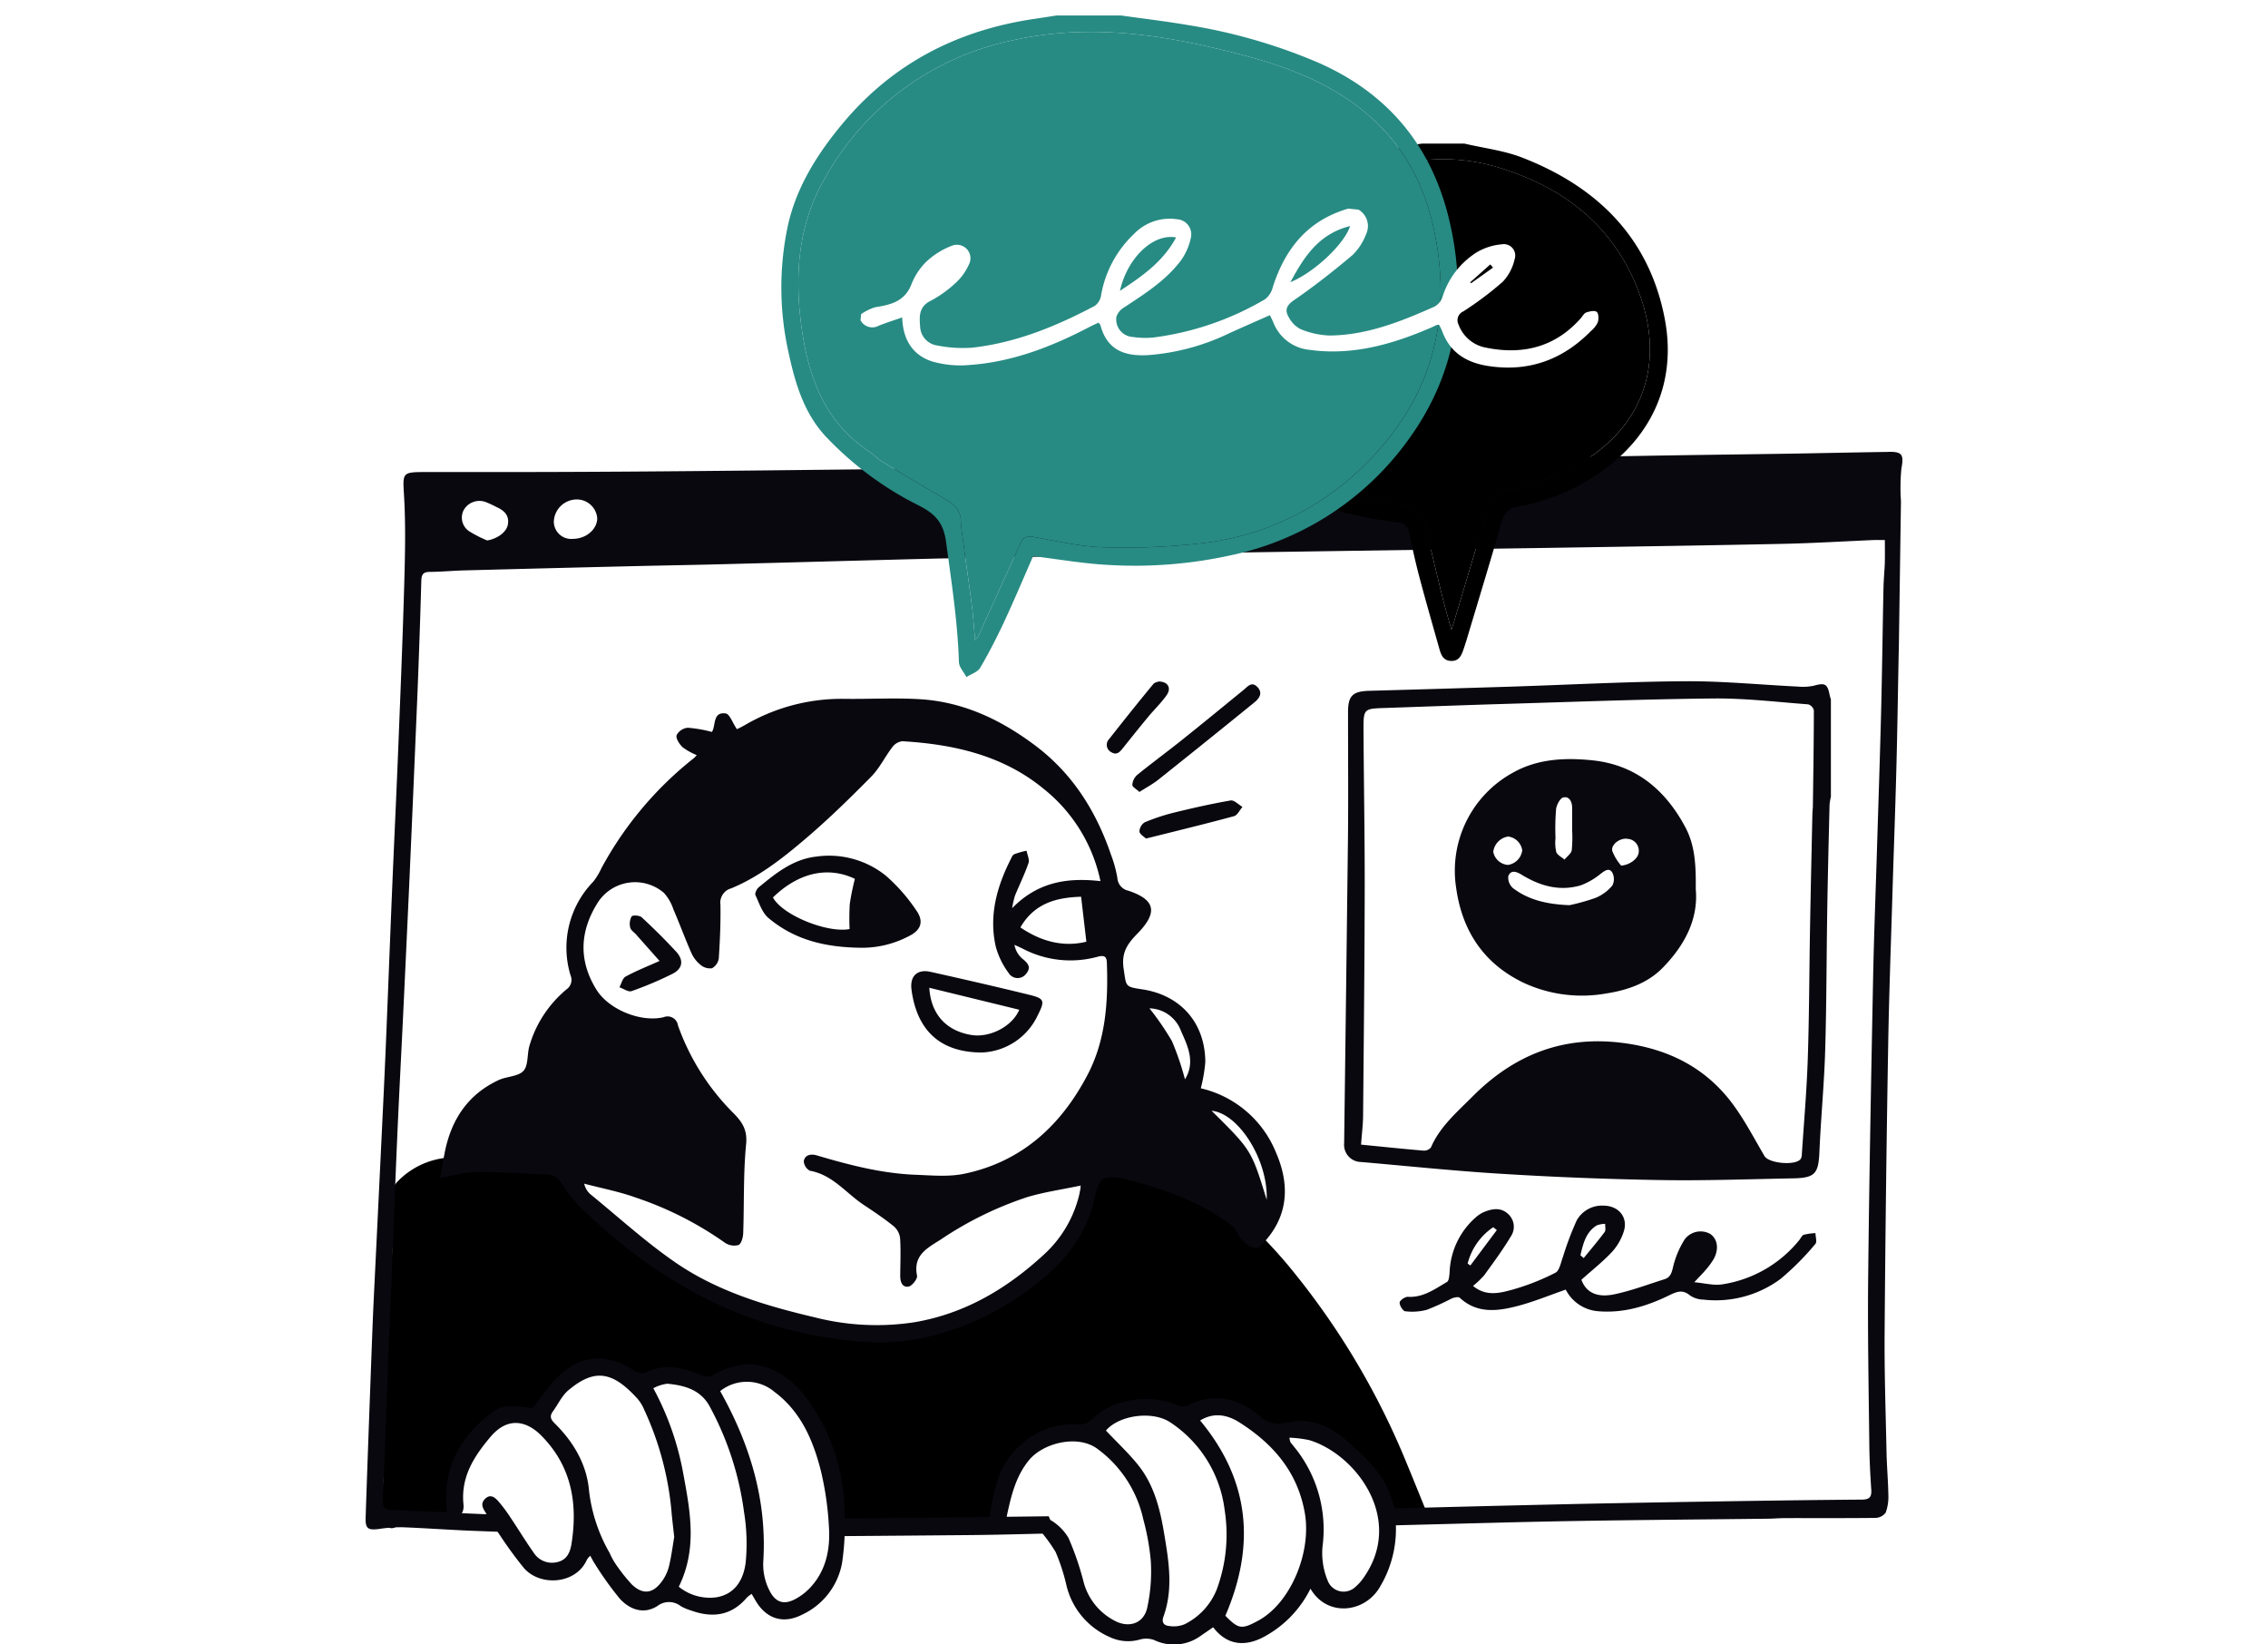
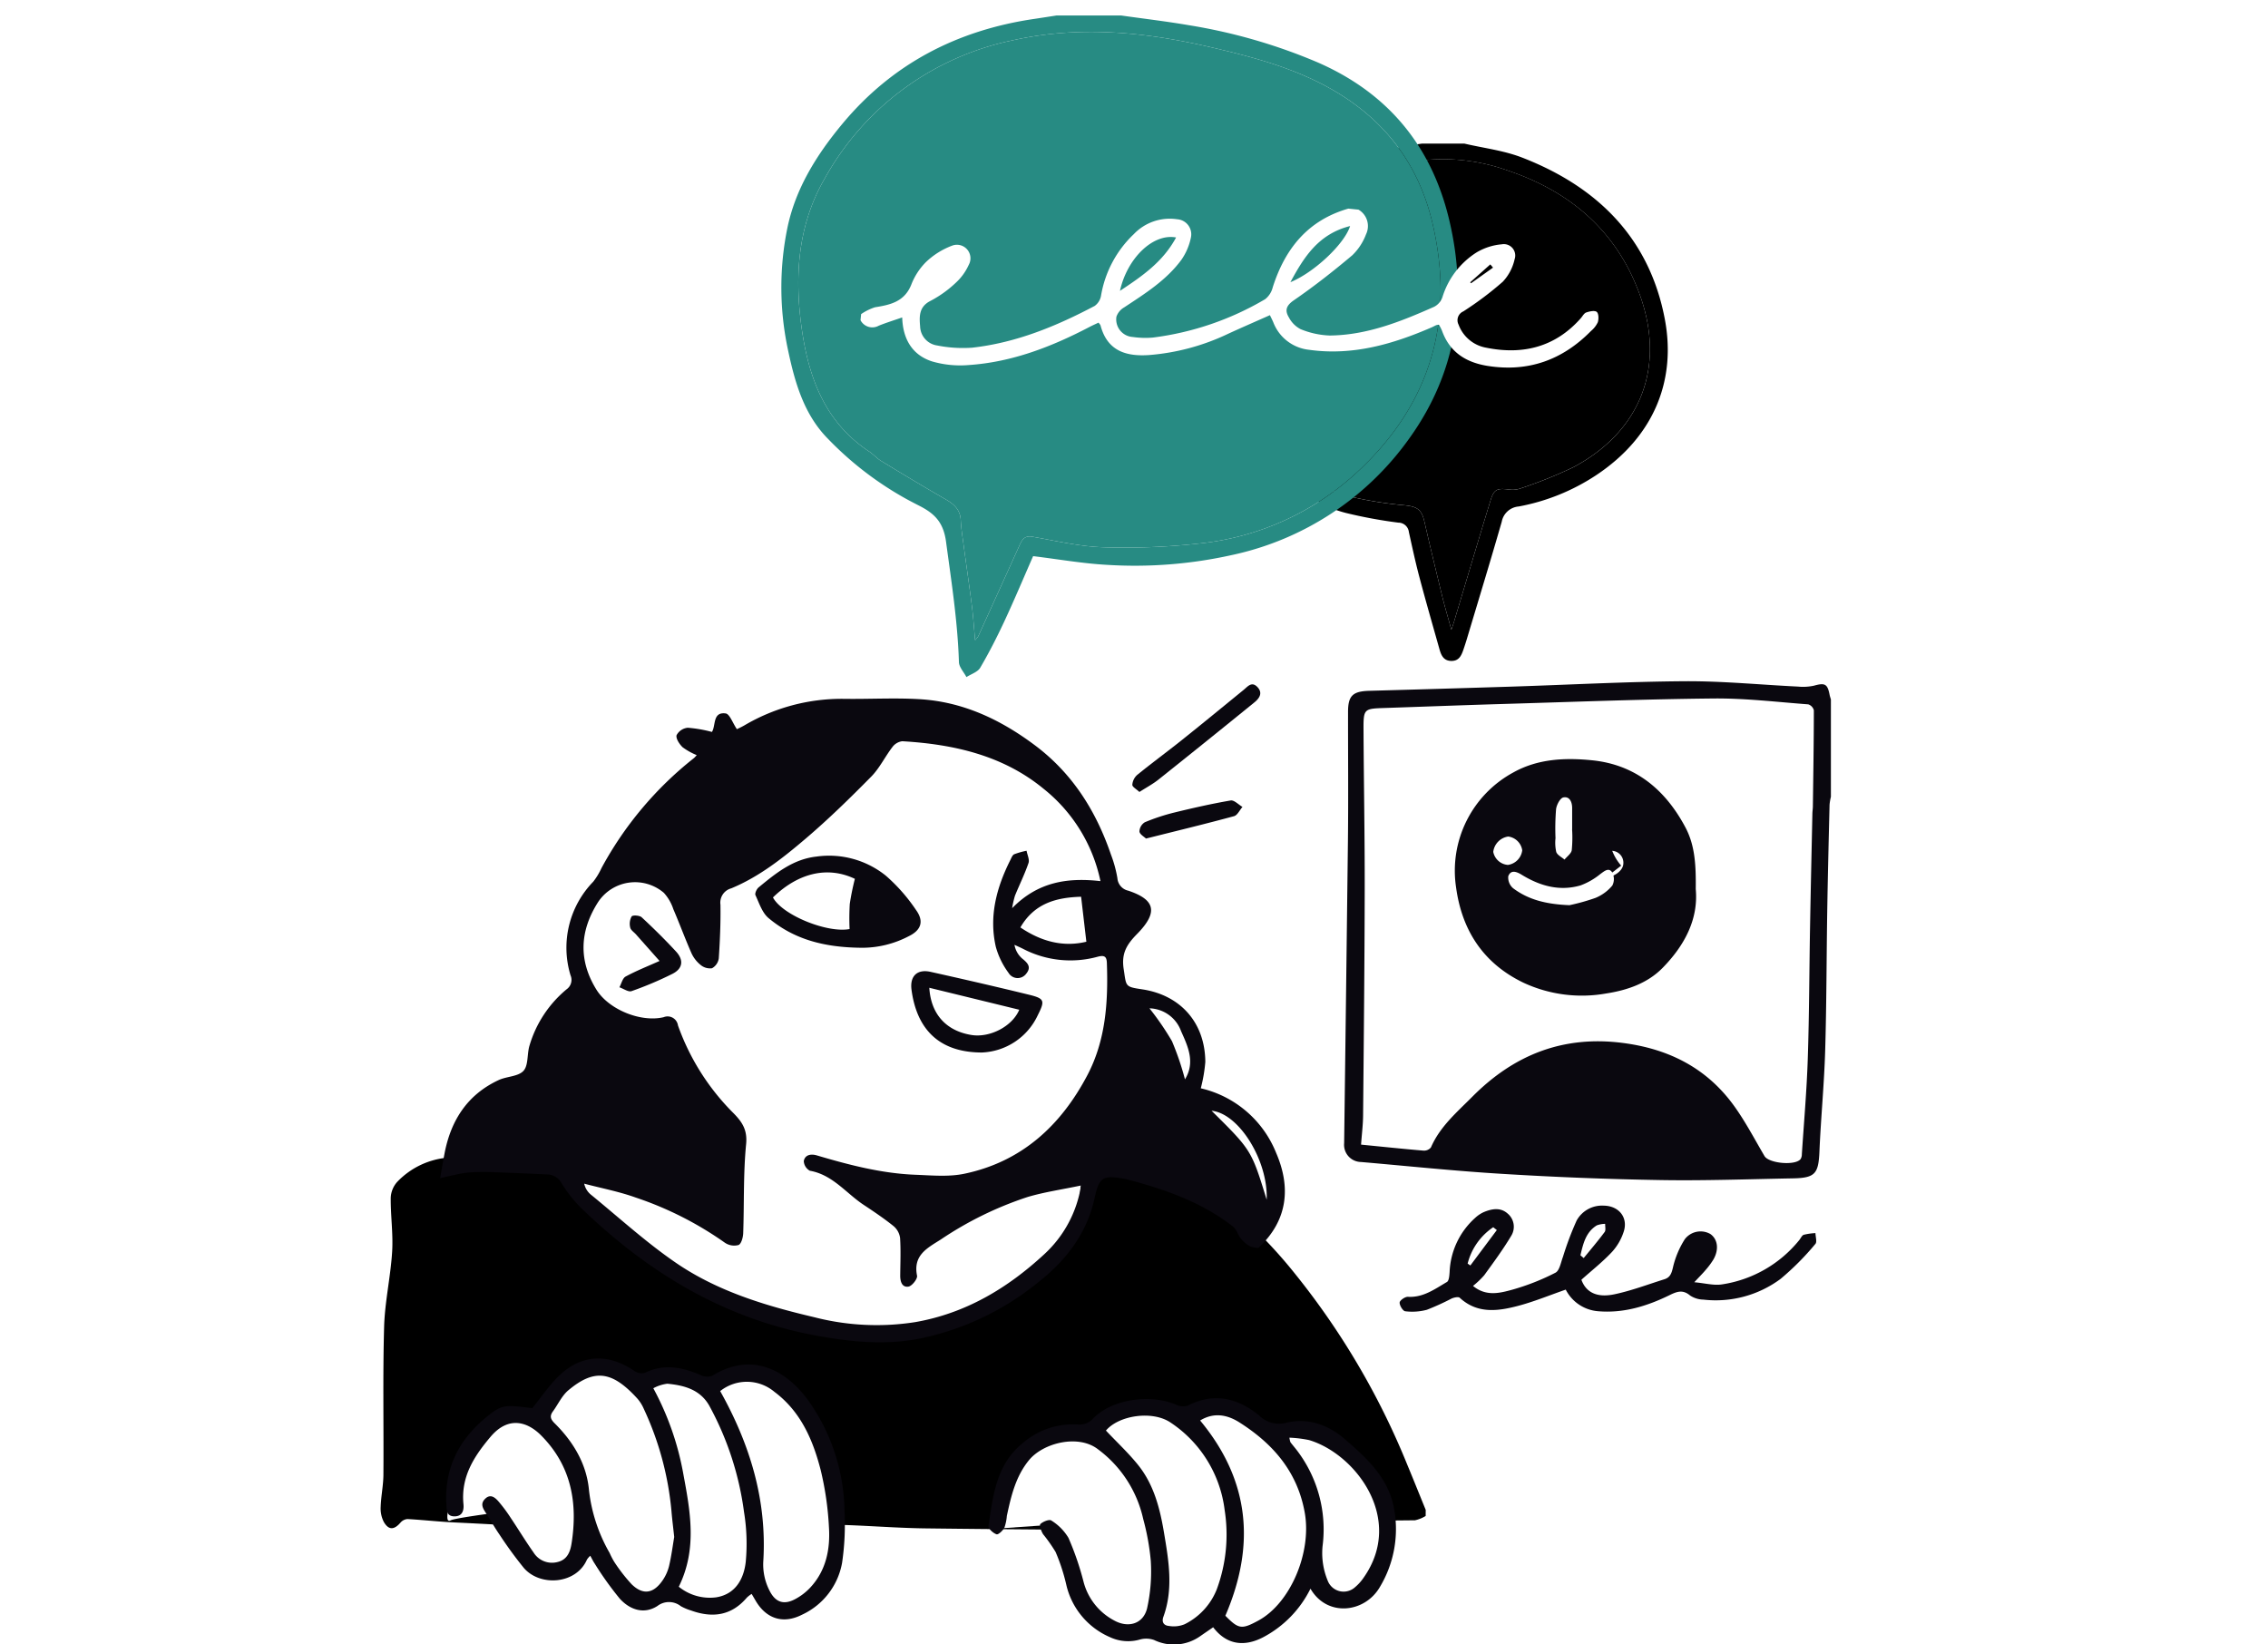
<svg xmlns="http://www.w3.org/2000/svg" id="グループ_9203" data-name="グループ 9203" width="400" height="290" viewBox="0 0 400 290">
  <defs>
    <clipPath id="clip-path">
      <rect id="長方形_86" data-name="長方形 86" width="400" height="290" fill="none" />
    </clipPath>
  </defs>
  <rect id="長方形_85" data-name="長方形 85" width="400" height="290" fill="#fff" />
  <g id="グループ_9204" data-name="グループ 9204">
    <g id="グループ_9203-2" data-name="グループ 9203" clip-path="url(#clip-path)">
      <path id="パス_332" data-name="パス 332" d="M251.441,267.338a5.806,5.806,0,0,1-1.9.765c-6.126.061-12.254.132-18.377.013-4.63-.089-9.253-.454-13.88-.686-.642-.032-1.287,0-2.062,0,.1,2.3-1.175,2.576-2.984,2.556-16.372-.186-32.746-.251-49.118-.457-7.609-.1-15.258-1.025-22.815-.505-11.431.788-22.843.534-34.259.5-8.616-.029-17.231-.638-25.844-1.038-2.784-.129-5.559-.447-8.342-.6a1.81,1.81,0,0,0-1.233.636c-1.112,1.286-2.069,1.352-2.928-.116a5.171,5.171,0,0,1-.56-2.67c.061-1.888.469-3.77.483-5.656.065-8.695-.121-17.4.123-26.085.124-4.427,1.144-8.823,1.417-13.254.194-3.148-.278-6.333-.248-9.5a4.451,4.451,0,0,1,1.128-2.8,13.96,13.96,0,0,1,9.187-4.311c5.44-.352,10.962-.671,16.289,1.015a12.3,12.3,0,0,1,3.88,2.041c.632.5.545,1.839,1.134,2.474a120.474,120.474,0,0,0,9.335,9.565,61.566,61.566,0,0,0,8.91,5.872,4.324,4.324,0,0,0,2.754.158c1.282-.245,2.017.3,1.86,1.392-.163,1.141.432,1.337,1.16,1.609,8.236,3.08,16.426,6.395,25.245,7.385a28.411,28.411,0,0,0,13.387-1.205c2.5-.944,5.127-1.614,7.535-2.75a37.657,37.657,0,0,0,6.83-4.1c3.579-2.744,7.169-5.488,9.814-9.293a15.559,15.559,0,0,0,3.179-8.356,3.681,3.681,0,0,1,4.087-3.676c9,.58,17.65,2.442,24.623,8.611a83.642,83.642,0,0,1,9.246,9.88,133.617,133.617,0,0,1,19.649,33.428c1.118,2.687,2.2,5.39,3.3,8.085Z" />
      <path id="パス_333" data-name="パス 333" d="M83.983,255.838a6.029,6.029,0,0,0-3.793,4.695c-.541,3.612-2.147,8.3-.712,7.583s20.577-2.887,20.577-2.887Z" fill="#fff" />
      <path id="パス_334" data-name="パス 334" d="M182.945,256.018s-1.445-4.515-3.792,2.528-3.251,11.016-3.251,11.016l15.531-1.083Z" fill="#fff" />
      <path id="パス_335" data-name="パス 335" d="M240.372,123.467c-1.625,1.806-2.167,78.736-1.264,79.1s47.133,4.514,57.607,4.695,20.588.9,21.671-1.445,1.444-48.759,2.709-58.51,1.444-24.019-.9-24.38-79.82.542-79.82.542" fill="#fff" />
      <path id="パス_336" data-name="パス 336" d="M279.2,135.928c-3.988-.117-17.7,0-19.865,12.46s1.626,24.019,16.976,25.644,20.225-8.127,21.128-18.42-5.959-19.324-18.239-19.684" fill="#0a080f" />
-       <path id="パス_337" data-name="パス 337" d="M333.168,79.693c-5.89.081-11.78.219-17.67.314-8.569.133-17.142.229-25.71.381q-18.836.33-37.671.715c-11.362.224-22.727.486-34.093.7-13.744.262-27.493.576-41.236.705-29.527.277-59.067.737-88.592.737q-6.519,0-13.038,0c-4.36,0-4.131.076-3.884,4.436.3,5.319.153,10.675,0,16.012-.281,9.808-.691,19.611-1.082,29.413-.314,7.84-.7,15.674-1.025,23.513-.391,9.327-.738,18.657-1.129,27.984-.224,5.341-.486,10.688-.743,16.03q-.694,14.433-1.4,28.861c-.147,3.15-.262,6.3-.381,9.445-.353,9.569-.715,19.138-1.029,28.7-.062,1.944.414,2.239,2.339,2a24.909,24.909,0,0,1,4.061-.31c4.156.153,8.306.467,12.466.63,7.311.276,14.621.538,21.936.714s14.644.334,21.969.32c14.649-.029,29.3-.153,43.943-.281,5.356-.048,10.713-.22,16.069-.334q16.777-.365,33.554-.734c9.04-.21,18.081-.472,27.121-.7,9.874-.247,19.748-.543,29.622-.71,11.433-.195,22.865-.276,34.3-.409,1.01-.015,2.02-.106,3.031-.106,5.289-.009,10.579.029,15.864-.037a2.329,2.329,0,0,0,1.806-.92,7.951,7.951,0,0,0,.477-3.117c-.038-2.492-.267-4.985-.32-7.482-.147-7.024-.391-14.049-.338-21.073q.186-25.269.624-50.538c.148-8.864.477-17.723.744-26.582.224-7.435.505-14.864.7-22.293.177-6.6.272-13.21.4-19.811.014-.714.038-1.429.047-2.144q.186-12.673.367-25.343a34.96,34.96,0,0,1,.071-5.695c.444-2.421.229-3.031-2.168-3m-.748,19.529c-.052,1.487-.209,2.973-.238,4.46-.153,7.315-.238,14.64-.42,21.955-.2,7.849-.467,15.7-.709,23.546-.234,7.73-.544,15.46-.7,23.194-.344,17.613-.687,35.227-.872,52.845-.106,9.821.09,19.648.2,29.475.029,2.673.162,5.351.348,8.02.085,1.315-.324,1.74-1.683,1.749-8.93.067-17.861.2-26.791.343q-11.158.173-22.317.4-14.275.316-28.55.687c-9.4.238-18.795.5-28.193.724-10.413.253-20.821.577-31.233.706-22.622.281-45.244.567-67.871.638-10.646.029-21.3-.377-31.948-.7-7.424-.228-14.845-.681-22.269-.943-1.387-.048-1.706-.548-1.659-1.816.367-8.912.677-17.823,1.016-26.735.119-3.092.281-6.18.4-9.268.376-9.269.714-18.538,1.12-27.807.319-7.368.714-14.726,1.067-22.093q.543-11.394,1.063-22.8.737-16.578,1.429-33.149.408-10.072.691-20.149c.029-1.086.248-1.635,1.468-1.639,2.021-.014,4.037-.21,6.057-.263q15.075-.4,30.156-.757c5.052-.119,10.1-.2,15.145-.329,12.614-.324,25.219-.681,37.833-1,3.68-.09,7.363-.042,11.042-.133,6.186-.162,12.372-.391,18.557-.572,2.14-.062,4.284-.043,6.429-.076q11.158-.18,22.321-.363,24.82-.371,49.643-.743c13.81-.219,27.621-.419,41.427-.71,5.346-.11,10.693-.443,16.04-.672.587-.024,1.173,0,2.007,0,0,1.5.028,2.735-.01,3.97" fill="#0a080f" />
      <path id="パス_338" data-name="パス 338" d="M278.908,225.688c.791,2.169,2.662,3.22,5.8,2.564,3-.627,5.9-1.734,8.835-2.653,1.013-.318,1.269-1.039,1.514-2.1a15.977,15.977,0,0,1,2.089-4.966,3.492,3.492,0,0,1,4.491-.923c1.315.909,1.57,2.73.559,4.492a13.4,13.4,0,0,1-1.38,1.859c-.486.583-1.03,1.119-2,2.162,1.894.167,3.454.611,4.9.377a21.661,21.661,0,0,0,13.614-7.81c.265-.321.463-.827.794-.936a10.834,10.834,0,0,1,2.062-.295c.011.65.305,1.558-.013,1.908a47.857,47.857,0,0,1-6.127,6.158,19.189,19.189,0,0,1-13.616,3.663,4.4,4.4,0,0,1-2.348-.722c-1.289-1.082-2.3-.719-3.639-.062-3.982,1.948-8.173,3.235-12.693,2.821a7.014,7.014,0,0,1-5.605-3.8c-2.853.988-5.591,2.125-8.432,2.872-3.552.933-7.158,1.426-10.265-1.435-.24-.221-.993-.054-1.422.13a44.191,44.191,0,0,1-4.374,1.989,10.052,10.052,0,0,1-3.818.261c-.4-.039-1.018-1.028-.981-1.544.026-.385.961-1.033,1.46-1.005,2.707.157,4.743-1.371,6.872-2.61.375-.218.435-1.135.478-1.742a13.519,13.519,0,0,1,4.515-9.573,5.631,5.631,0,0,1,1.469-.994c1.418-.6,2.944-.9,4.206.2a3.031,3.031,0,0,1,.7,3.924c-1.444,2.423-3.128,4.706-4.788,6.993a15.036,15.036,0,0,1-1.975,1.881c2.3,1.9,4.718,1.273,6.933.664a40.673,40.673,0,0,0,7.6-2.99c.731-.372.956-1.815,1.33-2.8a54.826,54.826,0,0,1,2.423-6.422,5.106,5.106,0,0,1,4.785-2.606c2.621.034,4.3,2.051,3.528,4.526a9.718,9.718,0,0,1-2.085,3.632c-1.613,1.726-3.491,3.2-5.4,4.911m-.169-4.318.577.492c1.243-1.525,2.523-3.022,3.695-4.6.24-.322.072-.947.091-1.432a4.245,4.245,0,0,0-1.483.27c-1.95,1.208-2.4,3.256-2.88,5.269m-14.745-4.448-.635-.5a10.976,10.976,0,0,0-4.512,6.413l.478.336,4.669-6.248" fill="#0a080f" />
      <path id="パス_339" data-name="パス 339" d="M180.416,256.741l5.237,12.28s4.154,14.628,7.043,16.614,5.779,3.25,7.224,2.348a16.388,16.388,0,0,1,3.07-1.445s3.07,2.347,6.14,1.445a11.2,11.2,0,0,0,5.056-3.432s.723,4.154,4.695,3.251,4.7-1.264,7.585-4.334S231.7,274.8,231.7,274.8s-1.445,6.14,4.154,6.862,8.487-3.792,8.848-8.668,1.626-8.307-2.347-12.822-6.682-7.765-10.113-7.946-8.127-.181-8.127-.181-3.431-3.973-7.945-3.792a21.3,21.3,0,0,0-6.682,1.084s-5.418-3.793-9.752-1.625a24.114,24.114,0,0,0-7.043,5.417s-1.625-1.806-4.695-.722a40.48,40.48,0,0,0-7.585,4.334" fill="#fff" />
      <path id="パス_340" data-name="パス 340" d="M82.718,261.617a27.273,27.273,0,0,1,5.959,7.043c2.168,3.973,1.807,9.029,6.863,8.849s7.043-7.585,7.043-7.585,6.682,11.738,9.21,11.919a20.736,20.736,0,0,0,5.779-.722s3.611,3.792,8.487,2.167,6.321-4.876,6.321-4.876,2.709,5.237,5.779,5.237,7.765-.9,8.668-7.946.18-16.072-2.167-22.032-5.418-9.21-10.113-11.016-8.668,1.987-8.668,1.987-4.515-3.251-7.4-2.709a29.025,29.025,0,0,0-5.959,1.987s-1.083-2.89-6.862-2.529-9.933,7.765-9.933,7.765-6.32-1.083-9.209,1.987a52,52,0,0,0-5.779,8.126Z" fill="#fff" />
      <path id="パス_341" data-name="パス 341" d="M322.91,140.514a9.474,9.474,0,0,0-.237,1.393c-.15,6.187-.306,12.375-.406,18.563-.135,8.273-.119,16.55-.367,24.82-.179,5.932-.758,11.851-1.011,17.782-.166,3.9-.754,4.662-4.668,4.732-7.8.14-15.6.434-23.389.3q-14-.232-27.984-1.1c-8.291-.5-16.558-1.373-24.835-2.087a3.026,3.026,0,0,1-2.951-3.305q.351-26.784.671-53.569c.079-7.5.01-15,.017-22.5,0-2.853.833-3.638,3.751-3.719q12.492-.345,24.978-.735c10.224-.326,20.447-.885,30.672-.953,6.643-.043,13.29.622,19.936.941a9.137,9.137,0,0,0,2.828-.156c1.92-.535,2.395-.331,2.761,1.583.054.288.155.567.234.85Zm-82.867,61.341c3.85.38,7.437.758,11.03,1.058a1.572,1.572,0,0,0,1.295-.561c1.588-3.674,4.564-6.19,7.282-8.927,7.364-7.419,16.054-10.879,26.638-9.491,8.11,1.063,14.763,4.458,19.553,11.1,2.008,2.786,3.612,5.865,5.357,8.836.763,1.3,5.467,1.736,6.375.52a1.637,1.637,0,0,0,.213-.838c.368-5.628.862-11.253,1.047-16.887.256-7.733.261-15.474.4-23.211.119-6.662.271-13.324.413-19.986.009-.417.078-.831.084-1.248.076-5.651.166-11.3.173-16.955a1.479,1.479,0,0,0-.989-1.051c-5.565-.417-11.14-1.091-16.707-1.037-12.307.12-24.612.6-36.916.963-7.015.207-14.028.476-21.041.712-3.742.125-3.79.12-3.769,4,.049,9.347.226,18.695.209,28.042-.023,13.277-.164,26.555-.285,39.832-.013,1.594-.217,3.187-.359,5.123m68.564,3.019c-1.775-2.663-3.3-5.134-5.007-7.479-6.566-9.042-15.636-11.892-26.345-10.347-7.483,1.08-12.935,5.67-17.924,10.9-1.438,1.506-2.636,3.24-4.09,5.052,6.876,1.422,46.975,2.708,53.366,1.875" fill="#0a080f" />
      <path id="パス_342" data-name="パス 342" d="M122.88,133.166a11.3,11.3,0,0,1-2.48-1.383c-.57-.539-1.232-1.545-1.073-2.134a2.505,2.505,0,0,1,1.976-1.31,23.349,23.349,0,0,1,4.255.737c.718-1.079.083-3.572,2.419-3.263.714.094,1.232,1.668,1.985,2.779.166-.083.744-.342,1.291-.653a33.816,33.816,0,0,1,17.516-4.7c4.45.069,8.914-.2,13.35.058,7.66.437,14.31,3.57,20.4,8.13,6.64,4.972,10.8,11.607,13.433,19.326a21.669,21.669,0,0,1,1.12,4.109,2.437,2.437,0,0,0,1.93,2.212c4.472,1.506,5.515,3.6,1.534,7.639-1.9,1.931-2.773,3.488-2.351,6.21.472,3.044.184,3.088,3.234,3.543,6.788,1.011,11.108,5.884,11.16,12.792a26.939,26.939,0,0,1-.8,4.663,18.911,18.911,0,0,1,13.288,11.388c2.6,6.015,2.127,11.851-3.117,16.755a4.063,4.063,0,0,1-1.435-.259,5.173,5.173,0,0,1-1.639-1.348c-.549-.666-.787-1.661-1.432-2.164-5.558-4.332-12.064-6.578-18.776-8.34-4.112-.767-4.795-.484-5.613,3.305-1.374,6.364-5.174,11.146-10.057,14.962a48.321,48.321,0,0,1-21.292,9.937c-6.027,1.085-11.948.446-17.868-.647-16.243-3-29.678-11.2-41.386-22.518a22.96,22.96,0,0,1-3.408-4.331,2.941,2.941,0,0,0-2.577-1.549c-3.028-.137-6.055-.285-9.083-.379a37.075,37.075,0,0,0-4.82.048c-1.521.152-3.016.582-4.941.976.29-1.624.519-2.979.776-4.329,1.114-5.844,4.03-10.391,9.55-12.959,1.424-.662,3.431-.607,4.37-1.621.889-.961.622-2.923,1.048-4.392a20.361,20.361,0,0,1,6.572-10,2.03,2.03,0,0,0,.685-2.458,16.689,16.689,0,0,1,4.012-16.519,12.28,12.28,0,0,0,1.456-2.411,62.642,62.642,0,0,1,16.323-19.4,4.943,4.943,0,0,0,.463-.505m67.776,75.9c-3.415.719-6.482,1.156-9.42,2.028a61.9,61.9,0,0,0-15.336,7.513c-2.4,1.518-4.886,2.762-4.161,6.367.111.553-.893,1.826-1.513,1.922-1.147.18-1.466-.907-1.455-1.967.021-2.2.119-4.414-.025-6.608a3.3,3.3,0,0,0-1.158-2.1c-1.665-1.339-3.447-2.542-5.234-3.721-3.129-2.064-5.489-5.326-9.519-6.037a2.051,2.051,0,0,1-1.071-1.712c.223-1.14,1.312-1.288,2.3-.994,5.7,1.688,11.437,3.187,17.407,3.416,2.883.11,5.875.4,8.651-.19,10.068-2.12,16.968-8.469,21.654-17.367,3.262-6.2,3.683-12.956,3.442-19.8-.039-1.112-.411-1.4-1.572-1.107a18.124,18.124,0,0,1-13.163-1.352c-.511-.265-1.041-.49-1.563-.733A4.141,4.141,0,0,0,180.238,169c.991.806,1.752,1.529.708,2.766a1.865,1.865,0,0,1-3.073-.2,13.971,13.971,0,0,1-2.238-4.572c-1.243-5.411.119-10.48,2.554-15.325.186-.371.366-.875.684-1.021a13.606,13.606,0,0,1,2.178-.618c.133.728.553,1.555.344,2.165-.674,1.959-1.6,3.829-2.386,5.753a16.613,16.613,0,0,0-.5,2.209c4.584-4.692,9.85-5.416,15.575-4.77a28.159,28.159,0,0,0-10.027-16.282c-7.156-5.893-15.864-7.861-24.929-8.388a2.572,2.572,0,0,0-1.749,1.042c-1.3,1.693-2.249,3.706-3.729,5.205-3.711,3.761-7.5,7.471-11.519,10.894s-8.206,6.747-13.159,8.8a2.609,2.609,0,0,0-1.908,2.89c.051,3.148-.084,6.3-.293,9.445a2.378,2.378,0,0,1-1.193,1.756,2.568,2.568,0,0,1-2.023-.59,5.677,5.677,0,0,1-1.614-2.09c-1.126-2.553-2.086-5.179-3.19-7.743a7.948,7.948,0,0,0-1.67-2.876,7.817,7.817,0,0,0-11.59,1.621c-3.222,5.039-3.531,10.245-.3,15.455,2.171,3.5,7.81,5.816,11.853,4.856a1.846,1.846,0,0,1,2.526,1.449,41.349,41.349,0,0,0,9.866,15.549c1.488,1.53,2.4,2.92,2.154,5.393-.509,5.2-.328,10.462-.512,15.7-.026.738-.337,1.884-.827,2.085a2.907,2.907,0,0,1-2.4-.4,60.533,60.533,0,0,0-15.709-7.963c-2.949-1.06-6.066-1.652-9.108-2.454a3.441,3.441,0,0,0,1.115,1.881c4.976,4.056,9.742,8.423,15.018,12.045,7.341,5.04,15.816,7.6,24.429,9.621a44.012,44.012,0,0,0,17.843.863c8.868-1.553,16.229-5.953,22.731-11.963a20.809,20.809,0,0,0,6.491-12.115m.937-43c-.323-2.769-.62-5.305-.927-7.931-4.253.126-8.2,1.079-10.709,5.41,3.683,2.486,7.53,3.508,11.636,2.521m11.123,11.741a48.538,48.538,0,0,1,3.978,5.8,49.552,49.552,0,0,1,2.29,6.727c1.847-3,.528-5.793-.688-8.5a6.106,6.106,0,0,0-5.58-4.022M223.4,211.572c.273-6.9-4.876-15.208-9.721-15.691,7.034,6.957,7.034,6.957,9.721,15.691" fill="#0a080f" />
      <path id="パス_343" data-name="パス 343" d="M93.876,248.335c1.543-1.912,2.846-3.835,4.454-5.458,4-4.04,8.826-4.339,13.548-1.114a2.266,2.266,0,0,0,1.855.341c3.363-1.663,6.561-1.007,9.792.371a2.687,2.687,0,0,0,2.056.163c7.112-4.414,13.235-.93,17.118,4.537a34.439,34.439,0,0,1,6.246,19.408,46,46,0,0,1-.431,9.035,12.5,12.5,0,0,1-7.058,9.133c-3.334,1.7-6.326.73-8.2-2.486-.207-.355-.416-.709-.69-1.177a5.25,5.25,0,0,0-.842.647c-2.724,3.21-6.082,3.638-9.852,2.274a9.079,9.079,0,0,1-1.8-.759,3.352,3.352,0,0,0-4.129-.03c-2.4,1.533-4.861.64-6.618-1.275a57.241,57.241,0,0,1-4.441-6.207c-.266-.382-.462-.812-.779-1.379a3.448,3.448,0,0,0-.586.676c-1.9,4.377-8.276,4.8-11.14,1.462a71.742,71.742,0,0,1-4.292-5.884c-.841-1.211-1.557-2.509-2.36-3.748-.539-.832-1.087-1.642-.17-2.546s1.7-.276,2.293.381a26.742,26.742,0,0,1,2.221,2.972c1.359,2.022,2.617,4.113,4.024,6.1a3.827,3.827,0,0,0,4.2,1.7c1.767-.4,2.283-1.827,2.516-3.327,1.111-7.162-.068-13.7-5.407-19.04-2.34-2.339-5.711-3.492-8.9.289-2.929,3.469-5.237,7.062-4.765,11.869.1,1.03-.153,2.137-1.554,2.146-1.472.011-1.4-1.1-1.461-2.153-.375-6.628,2.45-11.745,7.526-15.725,2.318-1.817,2.929-1.795,7.64-1.2m25.02,22.739c-.191-1.786-.374-3.2-.488-4.615a54.112,54.112,0,0,0-4.861-17.969,6.974,6.974,0,0,0-1.123-1.814c-4.473-4.934-7.628-5.322-12.2-1.494-1.142.958-1.808,2.476-2.72,3.718-.608.829-.433,1.374.309,2.108,3.306,3.271,5.657,7.214,6.055,11.838a28.524,28.524,0,0,0,3.64,11.03,12.785,12.785,0,0,0,.822,1.582,29.741,29.741,0,0,0,3.051,3.926c1.988,1.938,3.829,1.677,5.44-.642a7.749,7.749,0,0,0,1.168-2.58c.416-1.781.65-3.6.9-5.088m8.113-25.75c5.248,9.36,8.242,19.186,7.612,29.88a10.082,10.082,0,0,0,1.054,5.236c1.009,2.063,2.457,2.655,4.479,1.612a10.162,10.162,0,0,0,2.677-2.009c2.846-3.014,3.61-6.8,3.359-10.739a54.478,54.478,0,0,0-1.444-10.009c-1.366-5.349-3.534-10.379-8.172-13.839a7.553,7.553,0,0,0-9.565-.132m-7.3,34.5a8.687,8.687,0,0,0,6.594,1.869c3.416-.549,4.877-3.257,5.213-6.242a34.585,34.585,0,0,0-.306-8.83,53.677,53.677,0,0,0-6.115-18.707c-1.624-2.877-4.446-3.608-7.408-3.892a7.051,7.051,0,0,0-2.471.8,50.21,50.21,0,0,1,5.313,15.228c1.218,6.557,2.446,13.151-.82,19.772" fill="#0a080f" />
      <path id="パス_344" data-name="パス 344" d="M231.121,280.165a19.357,19.357,0,0,1-8.343,8.565c-3.481,1.808-6.549,1.227-8.816-1.762-.754.519-1.521,1.041-2.282,1.572a8.048,8.048,0,0,1-8.143.672,4.149,4.149,0,0,0-2.429-.1,7.53,7.53,0,0,1-5.371-.408,13.292,13.292,0,0,1-7.686-9.265,33.794,33.794,0,0,0-1.881-5.75,27.693,27.693,0,0,0-2.21-3.14c-.326-.526-.7-1.561-.476-1.777.457-.444,1.585-.885,1.929-.632a9.041,9.041,0,0,1,3.031,3.067,50.614,50.614,0,0,1,2.657,7.736,10.78,10.78,0,0,0,5.364,6.808c2.482,1.393,5.141.669,5.838-2.1a29.916,29.916,0,0,0,.654-8.436,42.6,42.6,0,0,0-1.333-7.342,20.932,20.932,0,0,0-7.987-12.3c-3.469-2.68-9.647-1.125-12.145,1.913-2.363,2.874-3.164,6.34-3.917,9.838a8.191,8.191,0,0,1-.43,2.077c-.278.525-1.076,1.276-1.393,1.17-.594-.2-1.484-1.015-1.419-1.449.806-5.341,1.356-10.83,6.007-14.6a13.514,13.514,0,0,1,9.716-3.313,3.235,3.235,0,0,0,2.793-1.115c3.257-3.325,9.957-4.327,14.519-2.393a2.889,2.889,0,0,0,2.1.186c4.634-2.367,8.8-1.369,12.6,1.73a4.927,4.927,0,0,0,4.759,1.291c3.915-.939,7.463.366,10.415,2.929,3.87,3.359,7.685,6.838,8.64,12.287a19.8,19.8,0,0,1-2.5,13.712c-2.636,4.607-9.312,5.4-12.255.335m-36.075-27.888c1.959,2.075,3.962,3.942,5.663,6.055,2.759,3.427,3.842,7.59,4.557,11.837.838,4.977,1.714,9.973-.084,14.935-.373,1.028.137,1.56,1,1.632a5.066,5.066,0,0,0,2.726-.3,11.651,11.651,0,0,0,5.675-6.137,27.849,27.849,0,0,0,1.4-14,21.687,21.687,0,0,0-9.531-15.433c-3.188-2.168-9.116-1.3-11.406,1.408m16.614-1.772c8.844,10.657,9.741,22.123,4.447,34.427,2.326,2.369,2.865,2.453,5.8.864,5.71-3.085,9.442-12.047,8.206-19.016-1.285-7.241-5.6-12.181-11.538-15.948-2.128-1.35-4.5-1.814-6.919-.327m15.748,3.029a3.678,3.678,0,0,0,.187.809c.361.471.751.92,1.112,1.391a22.981,22.981,0,0,1,4.546,16.936,12.711,12.711,0,0,0,.9,6.057A3,3,0,0,0,239,279.89a8.3,8.3,0,0,0,1.536-1.721c7.218-10.34-1.467-21.765-9.654-24.21a21.049,21.049,0,0,0-3.476-.425" fill="#0a080f" />
      <path id="パス_345" data-name="パス 345" d="M299.072,156.758c.508,5.386-2.024,10.04-5.871,13.955-2.634,2.679-6.213,3.919-9.92,4.485a24.4,24.4,0,0,1-14.6-1.9c-7.06-3.4-10.853-9.213-11.882-16.843a19.7,19.7,0,0,1,10.1-20.232c4.331-2.424,9.138-2.624,13.886-2.147,7.678.773,12.957,5.214,16.481,11.858,1.717,3.237,1.85,6.83,1.809,10.821m-2.544-.97c-.646-2.928-.708-6.16-2.046-8.726-4.4-8.438-11.6-10.97-20.291-9.871-8.8,1.112-15.9,8.613-14.417,19.23a17.637,17.637,0,0,0,5.124,10.525c4.892,4.773,10.707,5.951,17.36,5.374,9.3-.808,14.279-9.08,14.27-16.532" fill="#0a080f" />
      <path id="パス_346" data-name="パス 346" d="M151.889,167.137c-6.8-.063-11.98-1.595-16.334-5.225-1.125-.939-1.66-2.633-2.315-4.05-.146-.315.21-1.085.559-1.373,3.032-2.491,6.047-4.972,10.212-5.434A15.967,15.967,0,0,1,156.2,154.4a30.783,30.783,0,0,1,5.372,6.1c1.44,2,.867,3.566-1.344,4.623a17.708,17.708,0,0,1-8.336,2.016m-1.122-12.156c-4.777-2.277-9.969-1.079-14.447,3.281,1.647,3.106,9.568,6.327,13.516,5.575a43.141,43.141,0,0,1,.032-4.424,45.193,45.193,0,0,1,.9-4.432" fill="#0a080f" />
      <path id="パス_347" data-name="パス 347" d="M173.234,185.61c-8.039.011-11.615-4.574-12.474-11.072-.319-2.424,1.02-3.672,3.354-3.153,5.773,1.284,11.539,2.61,17.284,4.014,2.882.7,2.925,1.055,1.6,3.7a11.38,11.38,0,0,1-9.762,6.507M163.9,174.194c.285,4.736,3.064,7.635,7.464,8.331,3.2.506,7.165-1.5,8.4-4.457L163.9,174.194" fill="#0a080f" />
      <path id="パス_348" data-name="パス 348" d="M116.321,169.463l-4.156-4.683c-.355-.4-.923-.755-1.015-1.208a2.7,2.7,0,0,1,.248-1.957c.2-.267,1.4-.193,1.768.145,2.09,1.936,4.122,3.943,6.057,6.035,1.412,1.527,1.2,3.021-.635,3.947a62.226,62.226,0,0,1-7.2,3.043c-.563.2-1.422-.43-2.144-.679.355-.649.549-1.6,1.1-1.893,1.855-1.008,3.834-1.786,5.985-2.75" fill="#0a080f" />
      <path id="パス_349" data-name="パス 349" d="M276.792,159.629c-4.2-.17-7.277-1-9.922-2.983a2.476,2.476,0,0,1-.861-2.124c.449-1.191,1.468-.811,2.371-.257,3.213,1.97,6.659,2.957,10.377,1.875a12.144,12.144,0,0,0,3.483-2c.726-.523,1.481-1.212,2.094-.3a2.482,2.482,0,0,1,.027,2.323,7.647,7.647,0,0,1-2.966,2.181,36.493,36.493,0,0,1-4.6,1.286" fill="#fff" />
      <path id="パス_350" data-name="パス 350" d="M277.263,146.219a22.808,22.808,0,0,1-.06,3.719c-.1.6-.829,1.1-1.274,1.652-.506-.439-1.254-.787-1.456-1.337a7.4,7.4,0,0,1-.133-2.443,42.48,42.48,0,0,1,.1-5.113c.092-.764.715-1.952,1.279-2.068,1.1-.226,1.555.786,1.556,1.862q0,1.864,0,3.728h-.008" fill="#fff" />
      <path id="パス_351" data-name="パス 351" d="M266,147.522a2.871,2.871,0,0,1,2.471,2.424,2.963,2.963,0,0,1-2.522,2.582,2.849,2.849,0,0,1-2.588-2.3A3.107,3.107,0,0,1,266,147.522" fill="#fff" />
-       <path id="パス_352" data-name="パス 352" d="M285.923,152.656a8.786,8.786,0,0,1-1.58-2.614c-.222-1.169,1.451-2.342,2.72-2.107a2.1,2.1,0,0,1,1.956,2.328c-.071,1.147-1.548,2.259-3.1,2.393" fill="#fff" />
+       <path id="パス_352" data-name="パス 352" d="M285.923,152.656a8.786,8.786,0,0,1-1.58-2.614a2.1,2.1,0,0,1,1.956,2.328c-.071,1.147-1.548,2.259-3.1,2.393" fill="#fff" />
      <path id="パス_353" data-name="パス 353" d="M293.635,56.367C290.942,42,281.726,32.931,268.44,27.784c-3.227-1.249-6.772-1.663-10.165-2.459h-7.506c-4.423.648-8.826,1.525-12.767,3.688-10.665,5.867-18.338,14.23-21.268,26.378-.086.342-.181.681-.272,1.024v8.221a39.839,39.839,0,0,0,8.149,16.85c3.384,4.208,7.41,7.606,12.762,8.974a82.972,82.972,0,0,0,9.231,1.706,1.875,1.875,0,0,1,1.878,1.672c.59,2.665,1.162,5.338,1.863,7.973,1.124,4.246,2.344,8.469,3.536,12.7.305,1.076.738,2.039,2.106,2.044s1.768-1,2.126-2.04c.228-.672.448-1.348.653-2.035,2.044-6.824,4.127-13.638,6.094-20.487a3.309,3.309,0,0,1,2.984-2.673,36.985,36.985,0,0,0,13.634-5.5c10.417-6.9,14.125-16.956,12.157-27.445m-16.26,26.077a80.172,80.172,0,0,1-9.245,3.7,4.233,4.233,0,0,1-1.926.186c-2.239-.272-2.716-.081-3.374,2.082-2.172,7.1-4.284,14.221-6.419,21.331-.081.272-.176.534-.438,1.31-.624-2.282-1.163-4.069-1.606-5.88-1.072-4.38-2.13-8.764-3.14-13.158-.515-2.23-1.311-2.7-3.627-2.925a68.312,68.312,0,0,1-9.426-1.516,18.214,18.214,0,0,1-11.1-7.878,63.785,63.785,0,0,1-6.081-10.455c-3-7.253-2.1-14.478,1.7-21.273a38.8,38.8,0,0,1,17.389-16.66,33.733,33.733,0,0,1,25.877-1.225c10.937,3.679,19.067,10.579,23.156,21.63,4.741,12.819.376,24.333-11.733,30.733" />
      <path id="パス_354" data-name="パス 354" d="M277.375,82.444a80.172,80.172,0,0,1-9.245,3.7,4.233,4.233,0,0,1-1.926.186c-2.239-.272-2.716-.081-3.374,2.082-2.172,7.1-4.284,14.221-6.419,21.331-.081.272-.176.534-.438,1.31-.624-2.282-1.163-4.069-1.606-5.88-1.072-4.38-2.13-8.764-3.14-13.158-.515-2.23-1.311-2.7-3.627-2.925a68.312,68.312,0,0,1-9.426-1.516,18.214,18.214,0,0,1-11.1-7.878,63.785,63.785,0,0,1-6.081-10.455c-3-7.253-2.1-14.478,1.7-21.273a38.8,38.8,0,0,1,17.389-16.66,33.733,33.733,0,0,1,25.877-1.225c10.937,3.679,19.067,10.579,23.156,21.63,4.741,12.819.376,24.333-11.733,30.733" />
      <path id="パス_355" data-name="パス 355" d="M239.794,82.855a48.216,48.216,0,0,1-28.369,13,118.41,118.41,0,0,1-16.894.653c-4.17-.134-8.321-1.139-12.457-1.859-1.468-.257-1.868.644-2.316,1.635q-3.61,7.956-7.225,15.917a5.193,5.193,0,0,1-.557.7c-.2-2.164-.32-4.094-.563-6.01-.476-3.765-1.029-7.52-1.534-11.28-.176-1.291-.372-2.587-.434-3.883-.086-1.859-1.191-2.826-2.683-3.68-3.812-2.192-7.577-4.46-11.332-6.743-.758-.457-1.363-1.163-2.1-1.654-7.872-5.2-10.741-13.1-11.966-21.945-1.268-9.184-.62-18.1,4.108-26.257A49.28,49.28,0,0,1,178.509,7.13c11.743-2.65,23.375-1.505,34.932,1.172,7.124,1.655,14.182,3.488,20.687,7.039,9.759,5.328,16.036,13.32,18.538,24.115,3.907,16.85-.239,31.481-12.872,43.4" fill="#278b83" />
      <path id="パス_356" data-name="パス 356" d="M255.649,39.012c-3.06-13.119-10.737-22.541-23.232-28a97.591,97.591,0,0,0-22.708-6.562c-3.97-.682-7.973-1.15-11.957-1.716H186.315c-1.282.2-2.559.4-3.845.591-13.606,1.983-25.091,7.9-33.931,18.547-4.523,5.452-8.273,11.414-9.7,18.472a52.421,52.421,0,0,0,.148,21.421c1.2,5.675,2.8,11.313,7.006,15.583a58.478,58.478,0,0,0,14.139,10.8c.634.334,1.262.672,1.9.992,2.65,1.343,4.337,2.811,4.818,6.39.949,7.063,2.049,14.077,2.273,21.221.024.9.863,1.768,1.325,2.654.829-.538,1.983-.886,2.43-1.649,1.563-2.663,2.97-5.427,4.275-8.226,1.778-3.821,3.412-7.71,5.056-11.455,4.489.548,8.769,1.305,13.077,1.539a78.7,78.7,0,0,0,21.969-1.73A51.623,51.623,0,0,0,248.705,77.1c8.192-11.5,10.127-24.457,6.944-38.086M239.794,82.855a48.216,48.216,0,0,1-28.369,13,118.41,118.41,0,0,1-16.894.653c-4.17-.134-8.321-1.139-12.457-1.859-1.468-.257-1.868.644-2.316,1.635q-3.61,7.956-7.225,15.917a5.193,5.193,0,0,1-.557.7c-.2-2.164-.32-4.094-.563-6.01-.476-3.765-1.029-7.52-1.534-11.28-.176-1.291-.372-2.587-.434-3.883-.086-1.859-1.191-2.826-2.683-3.68-3.812-2.192-7.577-4.46-11.332-6.743-.758-.457-1.363-1.163-2.1-1.654-7.872-5.2-10.741-13.1-11.966-21.945-1.268-9.184-.62-18.1,4.108-26.257A49.28,49.28,0,0,1,178.509,7.13c11.743-2.65,23.375-1.505,34.932,1.172,7.124,1.655,14.182,3.488,20.687,7.039,9.759,5.328,16.036,13.32,18.538,24.115,3.907,16.85-.239,31.481-12.872,43.4" fill="#278b83" />
      <path id="パス_357" data-name="パス 357" d="M239.585,36.966a3.347,3.347,0,0,1,1.33,4.372,10.017,10.017,0,0,1-2.417,3.68c-3.313,2.79-6.731,5.478-10.3,7.931-1.388.954-1.614,1.815-.886,3.016a4.849,4.849,0,0,0,2.054,2.074,14.833,14.833,0,0,0,5.145,1.129c6.563-.058,12.546-2.458,18.432-5.07a2.987,2.987,0,0,0,1.438-1.643,14.294,14.294,0,0,1,6.028-7.935,10.391,10.391,0,0,1,4.46-1.437,2.011,2.011,0,0,1,2.258,2.637,8.422,8.422,0,0,1-2.087,3.964,58.031,58.031,0,0,1-6.961,5.233,1.694,1.694,0,0,0-.834,2.334,6.371,6.371,0,0,0,4.878,4.067c6.436,1.3,12.165-.092,16.672-5.193.315-.356.573-.883.966-1.02.587-.2,1.486-.4,1.851-.1.348.281.366,1.256.19,1.819a4.437,4.437,0,0,1-1.191,1.533c-5.007,5.1-11.006,7.282-18.139,6.188-3.883-.6-6.79-2.4-8.162-6.254a8.211,8.211,0,0,0-.528-1.025,2.3,2.3,0,0,0-.457.068c-.273.117-.531.267-.8.385-6.9,2.994-13.987,5.04-21.628,3.97a7.619,7.619,0,0,1-6.333-4.858c-.176-.417-.387-.819-.593-1.252-2.562,1.14-5.015,2.2-7.443,3.319a39.512,39.512,0,0,1-13.873,3.715c-4.02.271-7.346-.688-8.554-5.21-.042-.156-.194-.283-.354-.508-.532.253-1.067.486-1.582.756-6.691,3.5-13.659,6.2-21.265,6.72a17.757,17.757,0,0,1-6.518-.637c-3.519-1.136-5.152-3.977-5.263-7.757-1.474.515-2.827.933-4.136,1.46a2.337,2.337,0,0,1-3.217-.974l.108-1.067a9.155,9.155,0,0,1,2.462-1.212c2.707-.423,5.156-.987,6.364-3.932a11.512,11.512,0,0,1,2.592-4.02,13.5,13.5,0,0,1,4.72-2.943,2.384,2.384,0,0,1,2.853,3.4,9.746,9.746,0,0,1-2.25,3.133,20.018,20.018,0,0,1-4.474,3.221c-2.117,1.042-2.006,2.808-1.861,4.541a3.5,3.5,0,0,0,3,3.34,23.407,23.407,0,0,0,6.139.394c7.739-.856,14.831-3.765,21.651-7.372a2.8,2.8,0,0,0,1.118-1.817,19.377,19.377,0,0,1,5.779-10.839,8.748,8.748,0,0,1,7.646-2.623,2.658,2.658,0,0,1,2.441,3.135,10.543,10.543,0,0,1-1.691,4.008c-2.656,3.613-6.417,5.966-10.1,8.4a3.019,3.019,0,0,0-1.364,1.647,3.108,3.108,0,0,0,2.9,3.571,15.311,15.311,0,0,0,3.545.1,51.688,51.688,0,0,0,19.782-6.763,3.8,3.8,0,0,0,1.339-2.087c2.174-6.828,6.2-11.838,13.336-13.888l1.778.18M197.524,51.291c3.9-2.582,7.56-5.078,9.9-9.412-4.1-.776-8.644,3.706-9.9,9.412m30.062-1.527c4.119-1.679,9.5-6.674,10.528-9.9-5.532,1.392-8.1,5.383-10.528,9.9m31.708.019.149.168,3.878-2.757-.48-.569-3.547,3.158" fill="#fff" />
      <path id="パス_358" data-name="パス 358" d="M200.955,139.664c-.524-.5-1.261-.894-1.25-1.265a2.594,2.594,0,0,1,.856-1.74c2.58-2.1,5.262-4.062,7.859-6.135,3.661-2.923,7.283-5.9,10.913-8.861.726-.592,1.412-1.535,2.4-.536,1.05,1.059.378,2.026-.49,2.732q-8.421,6.846-16.91,13.608c-1,.8-2.158,1.409-3.382,2.2" fill="#0a080f" />
      <path id="パス_359" data-name="パス 359" d="M202.113,147.878c-.318-.315-1.1-.74-1.153-1.24a2,2,0,0,1,.953-1.635,35.535,35.535,0,0,1,5.237-1.723c3.28-.8,6.58-1.547,9.9-2.118.61-.1,1.383.734,2.08,1.138-.49.562-.888,1.468-1.485,1.631-4.918,1.336-9.875,2.533-14.819,3.772-.114.029-.229.056-.718.175" fill="#0a080f" />
-       <path id="パス_360" data-name="パス 360" d="M204.388,120.177c1.642.045,2.231,1.178,1.366,2.418-.946,1.356-2.169,2.515-3.23,3.794-1.474,1.777-2.917,3.581-4.357,5.386-.573.718-1.126,1.52-2.181.868a1.449,1.449,0,0,1-.366-2.315q3.831-4.9,7.788-9.7c.258-.314.819-.379.98-.448" fill="#0a080f" />
      <path id="パス_361" data-name="パス 361" d="M89.569,92.522c-.257,1.358-1.877,2.488-3.641,2.788a21.345,21.345,0,0,1-3.078-1.559,2.885,2.885,0,0,1-1.087-3.764,3.179,3.179,0,0,1,4-1.411,18.357,18.357,0,0,1,1.768.825c1.354.6,2.34,1.463,2.035,3.121" fill="#fff" />
      <path id="パス_362" data-name="パス 362" d="M105.333,91.392c-.024,1.983-1.978,3.632-4.3,3.636a3.063,3.063,0,0,1-3.355-3.107A4.064,4.064,0,0,1,101.8,88.08a3.6,3.6,0,0,1,3.531,3.312" fill="#fff" />
      <path id="パス_363" data-name="パス 363" d="M252.652,204.009s11.2-19.323,29.436-19.142,28.533,20.587,28.533,20.587-18.962,1.083-31.964.361-26.005-1.806-26.005-1.806" fill="#0a080f" />
    </g>
  </g>
</svg>